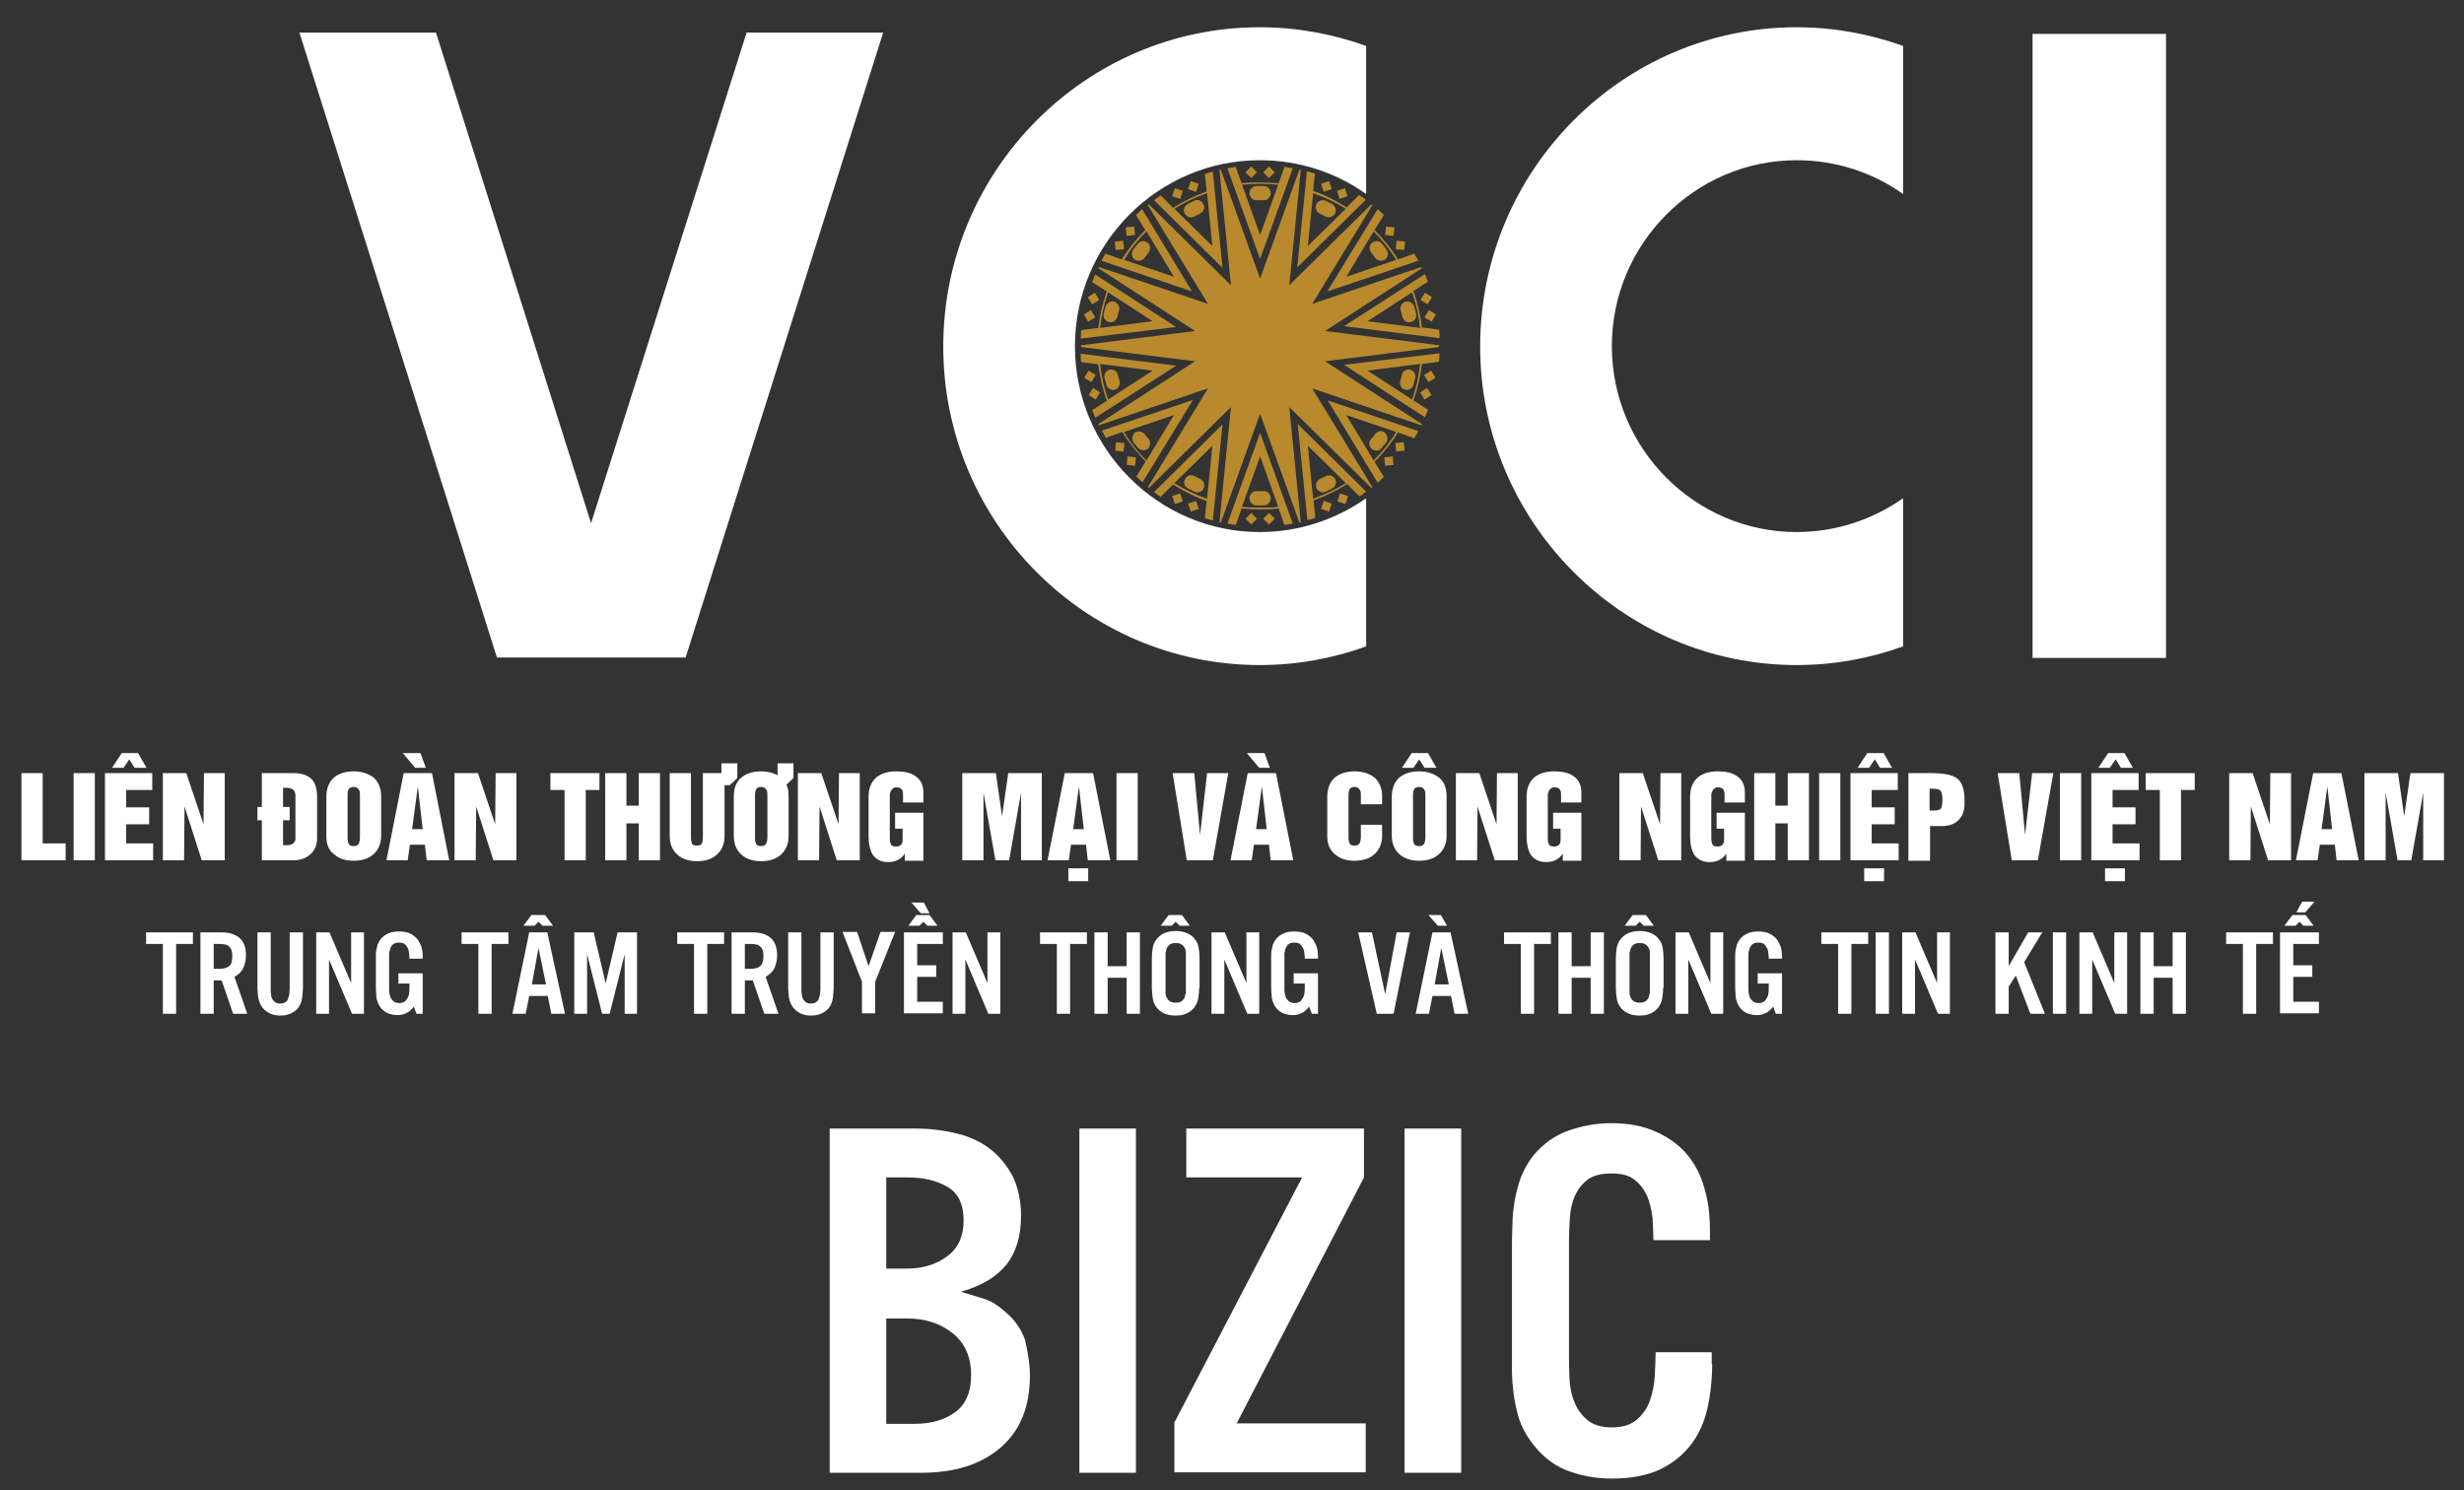
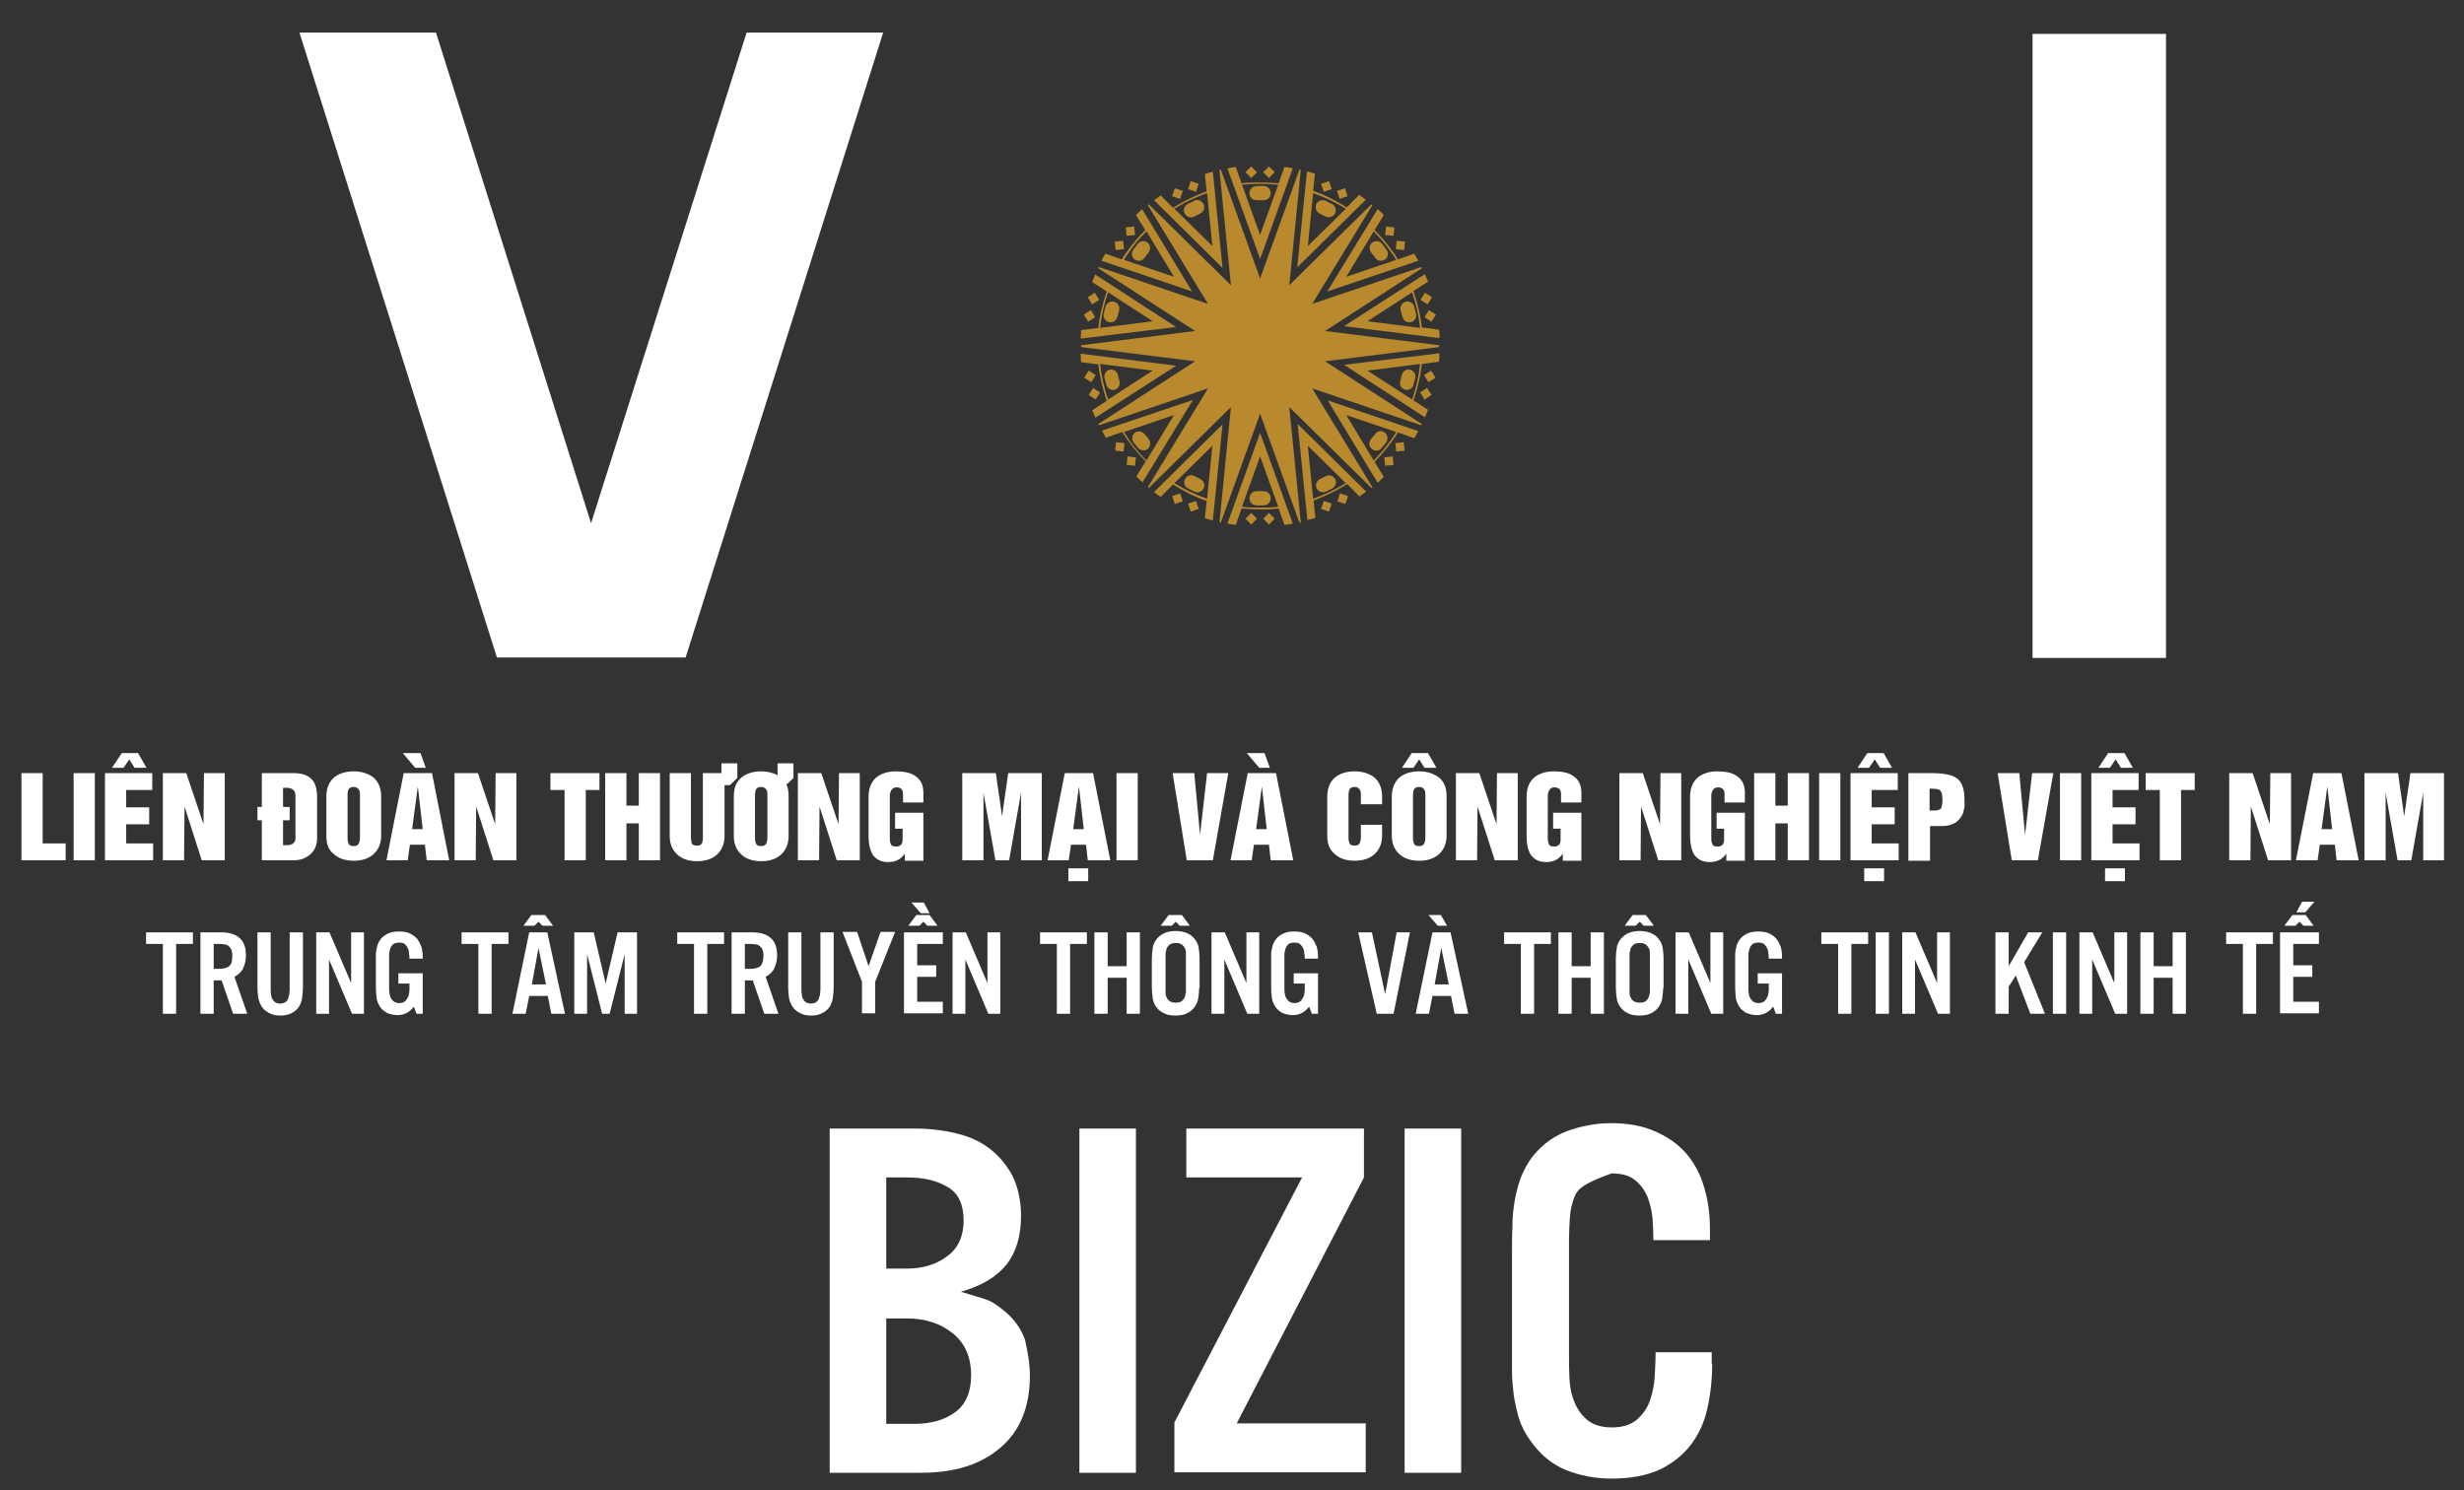
<svg xmlns="http://www.w3.org/2000/svg" width="81" height="49" viewBox="0 0 81 49" fill="none">
  <rect x="0" y="0" width="81" height="49" fill="#333333" stroke="none" />
  <path fill-rule="evenodd" clip-rule="evenodd" d="M29.033 1.071H24.544L19.43 17.201L14.332 1.071H9.843L16.336 21.617H17.92H20.84H22.539L29.033 1.071Z" fill="white" />
-   <path fill-rule="evenodd" clip-rule="evenodd" d="M41.41 0.896C42.63 0.896 43.806 1.115 44.91 1.51V6.379C43.923 5.677 42.717 5.268 41.41 5.268C38.068 5.268 35.337 8.017 35.337 11.381C35.337 14.744 38.068 17.493 41.41 17.493C42.702 17.493 43.908 17.084 44.91 16.382V21.252C43.821 21.647 42.644 21.866 41.41 21.866C35.671 21.866 31.008 17.157 31.008 11.395C31.008 5.604 35.686 0.896 41.41 0.896Z" fill="white" />
-   <path fill-rule="evenodd" clip-rule="evenodd" d="M59.06 0.896C60.28 0.896 61.457 1.115 62.561 1.51V6.379C61.573 5.677 60.367 5.268 59.06 5.268C55.718 5.268 52.987 8.017 52.987 11.381C52.987 14.744 55.718 17.493 59.06 17.493C60.353 17.493 61.558 17.084 62.561 16.382V21.252C61.471 21.647 60.294 21.866 59.06 21.866C53.336 21.866 48.658 17.157 48.658 11.395C48.658 5.604 53.336 0.896 59.06 0.896Z" fill="white" />
  <path d="M71.204 1.115H66.817V21.632H71.204V1.115Z" fill="white" />
  <path fill-rule="evenodd" clip-rule="evenodd" d="M42.223 5.487C42.31 5.502 42.397 5.517 42.499 5.531L41.424 8.514L40.349 5.531C40.436 5.517 40.523 5.502 40.625 5.487L40.814 6.028C41.017 5.999 41.221 5.999 41.424 5.999C41.627 5.999 41.831 6.014 42.034 6.028L42.223 5.487ZM42.717 5.575L41.424 9.158L40.131 5.575C40.117 5.575 40.102 5.575 40.088 5.59L40.465 9.377L37.763 6.716C37.749 6.73 37.734 6.73 37.734 6.745L39.71 9.991L36.122 8.778L36.107 8.821L39.289 10.883L35.541 11.351V11.381V11.41L39.289 11.878L36.107 13.94L36.122 13.984L39.71 12.77L37.734 16.016C37.749 16.031 37.763 16.031 37.763 16.046L40.465 13.384L40.088 17.172C40.102 17.172 40.117 17.172 40.131 17.186L41.424 13.603L42.717 17.186C42.731 17.186 42.746 17.186 42.761 17.172L42.383 13.384L45.085 16.046L45.114 16.016L43.138 12.77L46.726 13.984L46.741 13.94L43.559 11.878L47.307 11.41V11.381V11.351L43.559 10.883L46.741 8.821L46.726 8.778L43.138 9.991L45.114 6.745C45.099 6.73 45.085 6.73 45.085 6.716L42.383 9.377L42.761 5.59C42.746 5.575 42.731 5.575 42.717 5.575ZM42.964 5.634C43.051 5.663 43.138 5.677 43.225 5.707L43.167 6.277C43.559 6.409 43.923 6.599 44.271 6.818L44.678 6.409C44.751 6.452 44.823 6.511 44.896 6.569L42.644 8.792L42.964 5.634ZM45.288 6.877C45.361 6.935 45.419 6.994 45.492 7.067L45.187 7.564C45.477 7.856 45.739 8.178 45.956 8.529L46.494 8.339C46.538 8.412 46.581 8.5 46.625 8.573L43.632 9.582L45.288 6.877ZM46.843 9.012C46.872 9.099 46.915 9.187 46.944 9.26L46.465 9.567C46.596 9.948 46.697 10.357 46.741 10.766L47.307 10.84C47.322 10.927 47.322 11.015 47.322 11.117L44.184 10.723L46.843 9.012ZM47.322 11.615C47.322 11.702 47.307 11.805 47.307 11.893L46.741 11.966C46.697 12.39 46.596 12.784 46.465 13.165L46.944 13.472C46.915 13.56 46.872 13.647 46.843 13.72L44.184 11.995L47.322 11.615ZM46.625 14.174C46.581 14.261 46.538 14.335 46.494 14.408L45.956 14.218C45.739 14.569 45.477 14.89 45.187 15.183L45.492 15.68C45.419 15.739 45.361 15.812 45.288 15.87L43.647 13.165L46.625 14.174ZM44.91 16.163C44.838 16.221 44.765 16.265 44.693 16.323L44.286 15.914C43.937 16.133 43.574 16.309 43.182 16.455L43.24 17.025C43.153 17.055 43.066 17.084 42.978 17.099L42.659 13.94L44.91 16.163ZM42.499 17.215C42.412 17.23 42.325 17.245 42.223 17.259L42.034 16.718C41.831 16.747 41.627 16.748 41.424 16.748C41.221 16.748 41.017 16.733 40.814 16.718L40.625 17.259C40.538 17.245 40.451 17.23 40.349 17.215L41.424 14.232L42.499 17.215ZM39.87 17.113C39.782 17.084 39.695 17.069 39.608 17.04L39.666 16.47C39.274 16.338 38.911 16.148 38.562 15.929L38.156 16.338C38.083 16.294 38.01 16.236 37.938 16.177L40.189 13.954L39.87 17.113ZM37.56 15.855C37.487 15.797 37.429 15.739 37.356 15.665L37.662 15.168C37.371 14.876 37.11 14.554 36.892 14.203L36.354 14.393C36.311 14.32 36.267 14.232 36.223 14.159L39.216 13.15L37.56 15.855ZM36.005 13.735C35.977 13.647 35.933 13.56 35.904 13.486L36.383 13.179C36.252 12.799 36.151 12.39 36.107 11.98L35.541 11.907C35.526 11.819 35.526 11.732 35.526 11.629L38.664 12.024L36.005 13.735ZM35.526 11.132C35.526 11.044 35.541 10.942 35.541 10.854L36.107 10.781C36.151 10.357 36.252 9.962 36.383 9.582L35.904 9.275C35.933 9.187 35.977 9.099 36.005 9.026L38.664 10.752L35.526 11.132ZM36.209 8.573C36.252 8.485 36.296 8.412 36.34 8.339L36.877 8.529C37.095 8.178 37.356 7.856 37.647 7.564L37.342 7.067C37.415 7.008 37.473 6.935 37.545 6.877L39.187 9.582L36.209 8.573ZM37.938 6.584C38.01 6.526 38.083 6.482 38.156 6.423L38.562 6.833C38.911 6.613 39.274 6.438 39.666 6.292L39.608 5.721C39.695 5.692 39.782 5.663 39.87 5.648L40.189 8.807L37.938 6.584ZM39.681 6.35L39.855 8.09L38.606 6.862C38.94 6.657 39.303 6.482 39.681 6.35ZM37.691 7.608L38.591 9.099L36.95 8.544C37.153 8.207 37.4 7.886 37.691 7.608ZM36.427 9.611L37.894 10.562L36.165 10.781C36.209 10.372 36.296 9.991 36.427 9.611ZM36.165 11.966L37.894 12.185L36.427 13.136C36.296 12.755 36.209 12.375 36.165 11.966ZM36.95 14.203L38.591 13.647L37.691 15.139C37.4 14.861 37.153 14.539 36.95 14.203ZM38.606 15.885L39.855 14.656L39.681 16.397C39.303 16.265 38.94 16.09 38.606 15.885ZM40.828 16.66L41.424 15.007L42.02 16.66C41.831 16.689 41.627 16.689 41.424 16.689C41.221 16.689 41.017 16.689 40.828 16.66ZM43.167 16.397L42.993 14.656L44.242 15.885C43.908 16.09 43.545 16.265 43.167 16.397ZM45.157 15.139L44.257 13.647L45.898 14.203C45.695 14.539 45.434 14.861 45.157 15.139ZM46.421 13.136L44.954 12.185L46.683 11.966C46.639 12.375 46.552 12.755 46.421 13.136ZM46.683 10.781L44.954 10.562L46.421 9.611C46.552 9.991 46.639 10.372 46.683 10.781ZM45.898 8.544L44.257 9.099L45.157 7.608C45.434 7.886 45.695 8.207 45.898 8.544ZM44.242 6.862L42.993 8.09L43.167 6.35C43.545 6.482 43.908 6.657 44.242 6.862ZM43.952 6.277L44.213 6.189L44.3 6.452L44.039 6.54L43.952 6.277ZM43.429 6.043L43.69 5.955L43.777 6.218L43.516 6.306L43.429 6.043ZM43.574 6.599L43.777 6.701C43.894 6.76 43.937 6.891 43.894 7.008C43.836 7.125 43.705 7.169 43.589 7.125L43.385 7.023C43.269 6.964 43.225 6.833 43.269 6.716C43.327 6.599 43.458 6.555 43.574 6.599ZM39.056 16.557L39.318 16.47L39.405 16.733L39.143 16.821L39.056 16.557ZM41.526 5.663L41.715 5.853L41.903 5.663L41.715 5.473L41.526 5.663ZM40.945 5.663L41.133 5.853L41.322 5.663L41.133 5.473L40.945 5.663ZM38.533 16.309L38.795 16.221L38.882 16.484L38.62 16.572L38.533 16.309ZM39.056 16.06C38.94 16.002 38.896 15.87 38.955 15.753C39.013 15.636 39.143 15.592 39.26 15.651L39.463 15.753C39.579 15.812 39.623 15.943 39.565 16.06C39.507 16.177 39.376 16.221 39.26 16.163L39.056 16.06ZM37.066 15.007L37.342 15.037L37.313 15.314L37.037 15.285L37.066 15.007ZM36.688 14.539L36.964 14.569L36.935 14.847L36.659 14.817L36.688 14.539ZM37.269 14.554C37.197 14.452 37.211 14.32 37.298 14.232C37.4 14.159 37.531 14.174 37.618 14.261L37.763 14.437C37.836 14.539 37.821 14.671 37.734 14.759C37.633 14.832 37.502 14.817 37.415 14.729L37.269 14.554ZM35.933 12.755L36.165 12.902L36.02 13.136L35.788 12.989L35.933 12.755ZM35.788 12.185L36.02 12.331L35.875 12.565L35.642 12.419L35.788 12.185ZM36.311 12.434C36.282 12.317 36.354 12.185 36.47 12.156C36.587 12.127 36.717 12.2 36.746 12.317L36.804 12.536C36.834 12.653 36.761 12.784 36.645 12.814C36.529 12.843 36.398 12.77 36.369 12.653L36.311 12.434ZM35.86 10.196L36.005 10.43L35.773 10.576L35.628 10.342L35.86 10.196ZM35.991 9.626L36.136 9.86L35.904 10.006L35.759 9.772L35.991 9.626ZM36.34 10.094C36.369 9.977 36.485 9.889 36.616 9.918C36.732 9.948 36.819 10.065 36.79 10.196L36.732 10.415C36.703 10.533 36.587 10.62 36.456 10.591C36.34 10.562 36.252 10.445 36.282 10.313L36.34 10.094ZM36.921 7.915L36.95 8.193L36.674 8.222L36.645 7.944L36.921 7.915ZM37.284 7.447L37.313 7.725L37.037 7.754L37.008 7.476L37.284 7.447ZM37.4 8.017C37.473 7.915 37.618 7.9 37.72 7.973C37.821 8.046 37.836 8.193 37.763 8.295L37.618 8.485C37.545 8.588 37.4 8.602 37.298 8.529C37.197 8.456 37.182 8.31 37.255 8.207L37.4 8.017ZM38.882 6.277L38.795 6.54L38.533 6.452L38.62 6.189L38.882 6.277ZM39.405 6.043L39.318 6.306L39.056 6.218L39.143 5.955L39.405 6.043ZM39.26 6.599C39.376 6.54 39.507 6.599 39.565 6.716C39.623 6.833 39.565 6.964 39.448 7.023L39.245 7.125C39.129 7.184 38.998 7.125 38.94 7.008C38.882 6.891 38.94 6.76 39.056 6.701L39.26 6.599ZM41.526 17.055L41.715 16.864L41.903 17.055L41.715 17.245L41.526 17.055ZM40.945 17.055L41.133 16.864L41.322 17.055L41.133 17.245L40.945 17.055ZM41.308 16.616C41.177 16.616 41.075 16.514 41.075 16.382C41.075 16.25 41.177 16.148 41.308 16.148H41.54C41.671 16.148 41.773 16.25 41.773 16.382C41.773 16.514 41.671 16.616 41.54 16.616H41.308ZM43.777 16.557L43.69 16.821L43.429 16.733L43.516 16.47L43.777 16.557ZM44.315 16.309L44.228 16.572L43.966 16.484L44.053 16.221L44.315 16.309ZM43.792 16.06L43.589 16.163C43.472 16.221 43.342 16.163 43.283 16.06C43.225 15.943 43.283 15.812 43.385 15.753L43.589 15.651C43.705 15.592 43.836 15.651 43.894 15.753C43.952 15.87 43.894 16.002 43.792 16.06ZM45.782 15.007L45.811 15.285L45.535 15.314L45.506 15.037L45.782 15.007ZM46.145 14.539L46.174 14.817L45.898 14.847L45.869 14.569L46.145 14.539ZM45.564 14.554L45.419 14.729C45.346 14.832 45.201 14.847 45.099 14.759C44.998 14.686 44.983 14.539 45.07 14.437L45.216 14.261C45.288 14.159 45.434 14.145 45.535 14.232C45.622 14.32 45.637 14.452 45.564 14.554ZM46.915 12.755L47.06 12.989L46.828 13.136L46.683 12.902L46.915 12.755ZM47.046 12.185L47.191 12.419L46.959 12.565L46.813 12.331L47.046 12.185ZM46.523 12.434L46.465 12.653C46.436 12.77 46.32 12.843 46.189 12.814C46.073 12.784 46 12.668 46.029 12.536L46.087 12.317C46.116 12.2 46.233 12.127 46.363 12.156C46.479 12.185 46.552 12.317 46.523 12.434ZM46.973 10.196L47.206 10.342L47.06 10.576L46.828 10.43L46.973 10.196ZM46.843 9.626L47.075 9.772L46.93 10.006L46.697 9.86L46.843 9.626ZM46.494 10.094L46.552 10.313C46.581 10.43 46.508 10.562 46.378 10.591C46.261 10.62 46.131 10.547 46.102 10.415L46.044 10.196C46.015 10.079 46.087 9.948 46.218 9.918C46.349 9.889 46.465 9.977 46.494 10.094ZM45.913 7.915L46.189 7.944L46.16 8.222L45.884 8.193L45.913 7.915ZM45.564 7.447L45.84 7.476L45.811 7.754L45.535 7.725L45.564 7.447ZM45.434 8.017L45.579 8.207C45.651 8.31 45.637 8.456 45.535 8.529C45.434 8.602 45.288 8.588 45.216 8.485L45.07 8.295C44.998 8.193 45.012 8.046 45.114 7.973C45.216 7.9 45.361 7.915 45.434 8.017ZM41.308 6.116C41.177 6.116 41.075 6.218 41.075 6.35C41.075 6.482 41.177 6.584 41.308 6.584H41.54C41.671 6.584 41.773 6.482 41.773 6.35C41.773 6.218 41.671 6.116 41.54 6.116H41.308ZM41.424 6.043C41.221 6.043 41.032 6.058 40.828 6.072L41.424 7.725L42.02 6.072C41.816 6.058 41.627 6.043 41.424 6.043Z" fill="#B88A2D" />
  <path fill-rule="evenodd" clip-rule="evenodd" d="M5.79 31.035V33.331H5.354V31.035H4.802V30.655H6.342V31.035H5.79ZM7.664 33.331L7.286 32.234H7.025V33.331H6.589V30.655H7.272C7.533 30.655 7.736 30.713 7.882 30.845C8.027 30.977 8.085 31.167 8.085 31.416C8.085 31.562 8.056 31.693 7.998 31.825C7.94 31.956 7.838 32.044 7.707 32.117L8.129 33.331H7.664ZM7.635 31.445C7.635 31.386 7.635 31.328 7.62 31.269C7.606 31.211 7.577 31.167 7.533 31.123C7.489 31.079 7.431 31.05 7.373 31.05C7.315 31.035 7.243 31.035 7.184 31.035H7.025V31.854H7.184C7.344 31.854 7.46 31.825 7.533 31.766C7.606 31.708 7.635 31.606 7.635 31.445ZM9.959 32.468C9.959 32.585 9.945 32.702 9.93 32.819C9.915 32.936 9.872 33.039 9.799 33.141C9.727 33.229 9.639 33.287 9.538 33.331C9.436 33.375 9.32 33.39 9.218 33.39C9.102 33.39 9 33.375 8.899 33.331C8.797 33.287 8.71 33.229 8.637 33.141C8.564 33.053 8.521 32.936 8.492 32.819C8.477 32.702 8.463 32.585 8.463 32.468V30.655H8.899V32.541C8.899 32.6 8.899 32.644 8.913 32.702C8.913 32.761 8.928 32.805 8.957 32.849C8.971 32.892 9.015 32.922 9.044 32.951C9.087 32.98 9.146 32.995 9.204 32.995C9.276 32.995 9.334 32.98 9.378 32.951C9.422 32.922 9.451 32.892 9.465 32.849C9.48 32.805 9.494 32.761 9.509 32.702C9.509 32.644 9.523 32.6 9.523 32.541V30.655H9.959V32.468ZM11.572 33.331L10.816 31.547V33.331H10.395V30.655H10.831L11.543 32.322V30.655H11.964V33.331H11.572ZM13.692 33.331L13.605 33.097C13.533 33.185 13.46 33.258 13.373 33.302C13.286 33.346 13.184 33.375 13.068 33.375C12.937 33.375 12.835 33.346 12.719 33.302C12.617 33.243 12.53 33.17 12.472 33.068C12.414 32.966 12.37 32.849 12.37 32.717C12.356 32.6 12.356 32.468 12.356 32.351V31.62C12.356 31.547 12.356 31.489 12.356 31.43C12.356 31.372 12.356 31.299 12.37 31.24C12.385 31.181 12.4 31.123 12.414 31.05C12.443 30.991 12.472 30.933 12.516 30.874C12.588 30.787 12.676 30.728 12.777 30.684C12.879 30.64 12.995 30.626 13.111 30.626C13.242 30.626 13.358 30.64 13.46 30.684C13.562 30.728 13.634 30.787 13.707 30.86C13.765 30.933 13.809 31.021 13.852 31.123C13.881 31.225 13.896 31.328 13.896 31.445V31.518H13.46C13.46 31.459 13.46 31.401 13.445 31.342C13.445 31.284 13.431 31.225 13.402 31.167C13.373 31.108 13.344 31.079 13.3 31.035C13.257 31.006 13.198 30.991 13.126 30.991C13.039 30.991 12.981 31.006 12.937 31.035C12.893 31.064 12.864 31.108 12.835 31.167C12.821 31.211 12.806 31.269 12.792 31.342C12.792 31.401 12.792 31.459 12.792 31.518V32.337C12.792 32.395 12.792 32.468 12.792 32.541C12.792 32.615 12.806 32.688 12.821 32.746C12.835 32.805 12.879 32.863 12.922 32.907C12.966 32.951 13.039 32.98 13.126 32.98C13.213 32.98 13.286 32.951 13.329 32.907C13.373 32.863 13.402 32.805 13.431 32.746C13.445 32.688 13.46 32.615 13.46 32.541C13.46 32.468 13.46 32.395 13.46 32.337H13.097V32H13.896V33.331H13.692ZM16.162 31.035V33.331H15.726V31.035H15.174V30.655H16.714V31.035H16.162ZM17.833 30.436L17.702 30.304L17.571 30.436H17.208L17.469 30.085H17.92L18.181 30.436H17.833ZM18.123 33.331L18.007 32.746H17.397L17.281 33.331H16.845L17.397 30.655H17.992L18.573 33.331H18.123ZM17.702 31.167L17.484 32.366H17.949L17.702 31.167ZM20.535 33.331V31.372L20.041 33.331H19.794L19.3 31.372V33.331H18.878V30.655H19.518L19.91 32.337L20.302 30.655H20.941V33.331H20.535ZM23.251 31.035V33.331H22.815V31.035H22.263V30.655H23.803V31.035H23.251ZM25.125 33.331L24.747 32.234H24.486V33.331H24.05V30.655H24.733C24.994 30.655 25.198 30.713 25.343 30.845C25.488 30.977 25.546 31.167 25.546 31.416C25.546 31.562 25.517 31.693 25.459 31.825C25.401 31.956 25.299 32.044 25.169 32.117L25.59 33.331H25.125ZM25.096 31.445C25.096 31.386 25.096 31.328 25.081 31.269C25.067 31.211 25.038 31.167 24.994 31.123C24.951 31.079 24.893 31.05 24.835 31.05C24.776 31.035 24.718 31.035 24.646 31.035H24.486V31.854H24.646C24.805 31.854 24.922 31.825 24.994 31.766C25.052 31.708 25.096 31.606 25.096 31.445ZM27.406 32.468C27.406 32.585 27.391 32.702 27.377 32.819C27.362 32.936 27.319 33.039 27.246 33.141C27.173 33.229 27.086 33.287 26.985 33.331C26.883 33.375 26.767 33.39 26.665 33.39C26.549 33.39 26.447 33.375 26.345 33.331C26.244 33.287 26.157 33.229 26.084 33.141C26.011 33.053 25.968 32.936 25.939 32.819C25.924 32.702 25.91 32.585 25.91 32.468V30.655H26.345V32.541C26.345 32.6 26.345 32.644 26.36 32.702C26.36 32.761 26.374 32.805 26.404 32.849C26.418 32.892 26.462 32.922 26.491 32.951C26.534 32.98 26.592 32.995 26.65 32.995C26.723 32.995 26.781 32.98 26.825 32.951C26.868 32.922 26.897 32.892 26.912 32.849C26.926 32.805 26.941 32.761 26.956 32.702C26.956 32.644 26.97 32.6 26.97 32.541V30.655H27.406V32.468ZM28.771 32.278V33.316H28.336V32.278L27.696 30.64H28.176L28.553 31.766L28.946 30.64H29.425L28.771 32.278ZM30.485 30.436L30.355 30.304L30.224 30.436H29.861L30.122 30.085H30.558L30.82 30.436H30.485ZM29.716 33.331V30.655H30.994V31.035H30.151V31.737H30.776V32.117H30.151V32.936H30.994V33.316H29.716V33.331ZM30.268 30.026L29.963 29.675H30.369L30.558 30.026H30.268ZM32.49 33.331L31.735 31.547V33.331H31.314V30.655H31.749L32.461 32.322V30.655H32.883V33.331H32.49ZM35.178 31.035V33.331H34.742V31.035H34.19V30.655H35.73V31.035H35.178ZM37.037 33.331V32.147H36.413V33.331H35.977V30.655H36.413V31.766H37.037V30.655H37.473V33.331H37.037ZM38.78 30.436L38.65 30.304L38.519 30.436H38.156L38.417 30.085H38.853L39.114 30.436H38.78ZM39.42 32.483C39.42 32.6 39.405 32.702 39.391 32.819C39.376 32.922 39.332 33.024 39.26 33.126C39.187 33.214 39.1 33.287 38.984 33.331C38.882 33.375 38.766 33.39 38.635 33.39C38.519 33.39 38.403 33.375 38.301 33.331C38.199 33.287 38.098 33.229 38.025 33.126C37.952 33.039 37.909 32.936 37.894 32.819C37.88 32.702 37.865 32.6 37.865 32.483V31.503C37.865 31.386 37.88 31.284 37.894 31.167C37.909 31.064 37.952 30.962 38.025 30.874C38.098 30.787 38.185 30.713 38.301 30.67C38.417 30.626 38.519 30.611 38.65 30.611C38.766 30.611 38.882 30.626 38.998 30.67C39.1 30.713 39.202 30.772 39.274 30.874C39.347 30.962 39.391 31.064 39.405 31.167C39.419 31.269 39.434 31.386 39.434 31.503V32.483H39.42ZM38.984 31.503C38.984 31.445 38.984 31.386 38.984 31.313C38.984 31.255 38.969 31.196 38.926 31.138C38.897 31.094 38.853 31.05 38.809 31.035C38.766 31.006 38.708 31.006 38.65 31.006C38.562 31.006 38.504 31.021 38.461 31.05C38.417 31.079 38.388 31.123 38.359 31.167C38.345 31.211 38.33 31.269 38.316 31.328C38.316 31.386 38.316 31.445 38.316 31.503V32.468C38.316 32.527 38.316 32.585 38.316 32.644C38.316 32.702 38.33 32.761 38.359 32.805C38.374 32.849 38.417 32.892 38.461 32.922C38.504 32.951 38.577 32.966 38.65 32.966C38.737 32.966 38.795 32.951 38.838 32.922C38.882 32.892 38.911 32.849 38.94 32.805C38.955 32.761 38.969 32.702 38.984 32.644C38.984 32.585 38.984 32.527 38.984 32.468V31.503ZM41.003 33.331L40.248 31.547V33.331H39.826V30.655H40.262L40.974 32.322V30.655H41.395V33.331H41.003ZM43.124 33.331L43.037 33.097C42.964 33.185 42.892 33.258 42.804 33.302C42.717 33.346 42.615 33.375 42.499 33.375C42.368 33.375 42.267 33.346 42.151 33.302C42.049 33.243 41.962 33.17 41.904 33.068C41.846 32.966 41.802 32.849 41.802 32.717C41.787 32.6 41.787 32.468 41.787 32.351V31.62C41.787 31.547 41.787 31.489 41.787 31.43C41.787 31.372 41.787 31.299 41.802 31.24C41.816 31.181 41.831 31.123 41.846 31.05C41.875 30.991 41.904 30.933 41.947 30.874C42.02 30.787 42.107 30.728 42.209 30.684C42.31 30.64 42.427 30.626 42.543 30.626C42.674 30.626 42.79 30.64 42.892 30.684C42.993 30.728 43.066 30.787 43.138 30.86C43.197 30.933 43.24 31.021 43.284 31.123C43.313 31.225 43.327 31.328 43.327 31.445V31.518H42.892C42.892 31.459 42.892 31.401 42.877 31.342C42.877 31.284 42.862 31.225 42.833 31.167C42.804 31.108 42.775 31.079 42.732 31.035C42.688 31.006 42.63 30.991 42.557 30.991C42.47 30.991 42.412 31.006 42.368 31.035C42.325 31.064 42.296 31.108 42.267 31.167C42.252 31.211 42.238 31.269 42.223 31.342C42.223 31.401 42.223 31.459 42.223 31.518V32.337C42.223 32.395 42.223 32.468 42.223 32.541C42.223 32.615 42.238 32.688 42.252 32.746C42.267 32.805 42.31 32.863 42.354 32.907C42.398 32.951 42.47 32.98 42.557 32.98C42.645 32.98 42.717 32.951 42.761 32.907C42.804 32.863 42.833 32.805 42.862 32.746C42.877 32.688 42.892 32.615 42.892 32.541C42.892 32.468 42.892 32.395 42.892 32.337H42.528V32H43.327V33.331H43.124ZM45.811 33.331H45.259L44.649 30.655H45.1L45.535 32.688L45.913 30.655H46.349L45.811 33.331ZM47.264 30.436L46.959 30.085H47.366L47.569 30.436H47.264ZM47.816 33.331L47.7 32.746H47.09L46.974 33.331H46.538L47.09 30.655H47.685L48.266 33.331H47.816ZM47.38 31.167L47.162 32.366H47.627L47.38 31.167ZM50.431 31.035V33.331H49.995V31.035H49.443V30.655H50.983V31.035H50.431ZM52.29 33.331V32.147H51.666V33.331H51.23V30.655H51.666V31.766H52.29V30.655H52.726V33.331H52.29ZM54.034 30.436L53.903 30.304L53.772 30.436H53.409L53.67 30.085H54.106L54.368 30.436H54.034ZM54.673 32.483C54.673 32.6 54.658 32.702 54.644 32.819C54.629 32.922 54.586 33.024 54.513 33.126C54.44 33.214 54.353 33.287 54.237 33.331C54.135 33.375 54.019 33.39 53.888 33.39C53.772 33.39 53.656 33.375 53.554 33.331C53.453 33.287 53.351 33.229 53.278 33.126C53.206 33.039 53.162 32.936 53.147 32.819C53.133 32.702 53.118 32.6 53.118 32.483V31.503C53.118 31.386 53.133 31.284 53.147 31.167C53.162 31.064 53.206 30.962 53.278 30.874C53.351 30.787 53.438 30.713 53.554 30.67C53.67 30.626 53.772 30.611 53.903 30.611C54.019 30.611 54.135 30.626 54.252 30.67C54.353 30.713 54.455 30.772 54.528 30.874C54.6 30.962 54.644 31.064 54.658 31.167C54.673 31.269 54.687 31.386 54.687 31.503V32.483H54.673ZM54.237 31.503C54.237 31.445 54.237 31.386 54.237 31.313C54.237 31.255 54.222 31.196 54.179 31.138C54.15 31.094 54.106 31.05 54.063 31.035C54.019 31.006 53.961 31.006 53.903 31.006C53.816 31.006 53.758 31.021 53.714 31.05C53.67 31.079 53.641 31.123 53.612 31.167C53.598 31.211 53.583 31.269 53.569 31.328C53.569 31.386 53.569 31.445 53.569 31.503V32.468C53.569 32.527 53.569 32.585 53.569 32.644C53.569 32.702 53.583 32.761 53.612 32.805C53.627 32.849 53.67 32.892 53.714 32.922C53.758 32.951 53.83 32.966 53.903 32.966C53.99 32.966 54.048 32.951 54.092 32.922C54.135 32.892 54.164 32.849 54.193 32.805C54.208 32.761 54.222 32.702 54.237 32.644C54.237 32.585 54.237 32.527 54.237 32.468V31.503ZM56.256 33.331L55.501 31.547V33.331H55.08V30.655H55.515L56.227 32.322V30.655H56.648V33.331H56.256ZM58.377 33.331L58.29 33.097C58.217 33.185 58.145 33.258 58.057 33.302C57.97 33.346 57.869 33.375 57.752 33.375C57.622 33.375 57.52 33.346 57.404 33.302C57.302 33.243 57.215 33.17 57.157 33.068C57.099 32.966 57.055 32.849 57.055 32.717C57.041 32.6 57.041 32.468 57.041 32.351V31.62C57.041 31.547 57.041 31.489 57.041 31.43C57.041 31.372 57.041 31.299 57.055 31.24C57.07 31.181 57.084 31.123 57.099 31.05C57.128 30.991 57.157 30.933 57.2 30.874C57.273 30.787 57.36 30.728 57.462 30.684C57.564 30.64 57.68 30.626 57.796 30.626C57.927 30.626 58.043 30.64 58.145 30.684C58.246 30.728 58.319 30.787 58.392 30.86C58.45 30.933 58.493 31.021 58.537 31.123C58.566 31.225 58.581 31.328 58.581 31.445V31.518H58.145C58.145 31.459 58.145 31.401 58.13 31.342C58.13 31.284 58.116 31.225 58.087 31.167C58.057 31.108 58.029 31.079 57.985 31.035C57.941 31.006 57.883 30.991 57.811 30.991C57.723 30.991 57.665 31.006 57.622 31.035C57.578 31.064 57.549 31.108 57.52 31.167C57.505 31.211 57.491 31.269 57.476 31.342C57.476 31.401 57.476 31.459 57.476 31.518V32.337C57.476 32.395 57.476 32.468 57.476 32.541C57.476 32.615 57.491 32.688 57.505 32.746C57.52 32.805 57.564 32.863 57.607 32.907C57.651 32.951 57.723 32.98 57.811 32.98C57.898 32.98 57.97 32.951 58.014 32.907C58.057 32.863 58.087 32.805 58.116 32.746C58.13 32.688 58.145 32.615 58.145 32.541C58.145 32.468 58.145 32.395 58.145 32.337H57.782V32H58.581V33.331H58.377ZM60.861 31.035V33.331H60.425V31.035H59.873V30.655H61.413V31.035H60.861ZM61.66 33.331V30.655H62.096V33.331H61.66ZM63.709 33.331L62.953 31.547V33.331H62.532V30.655H62.968L63.679 32.322V30.655H64.101V33.331H63.709ZM66.745 33.331L66.265 32.074L66.033 32.439V33.331H65.597V30.655H66.033V31.766L66.672 30.655H67.137L66.541 31.635L67.224 33.331H66.745ZM67.485 33.331V30.655H67.921V33.331H67.485ZM69.534 33.331L68.778 31.547V33.331H68.357V30.655H68.793L69.505 32.322V30.655H69.926V33.331H69.534ZM71.422 33.331V32.147H70.798V33.331H70.362V30.655H70.798V31.766H71.422V30.655H71.858V33.331H71.422ZM74.168 31.035V33.331H73.732V31.035H73.18V30.655H74.72V31.035H74.168ZM75.722 30.436L75.591 30.304L75.461 30.436H75.097L75.359 30.085H75.795L76.056 30.436H75.722ZM74.952 33.331V30.655H76.231V31.035H75.388V31.737H76.013V32.117H75.388V32.936H76.231V33.316H74.952V33.331ZM75.49 29.997L75.679 29.646H76.085L75.78 29.997H75.49Z" fill="white" />
  <path fill-rule="evenodd" clip-rule="evenodd" d="M0.705 28.285V25.419H1.403V27.73H2.158V28.285H0.705ZM2.42 28.285V25.419H3.117V28.285H2.42ZM3.451 25.419H5.005V25.975H4.148V26.545H4.904V27.101H4.148V27.73H5.034V28.285H3.451V25.419ZM3.683 25.244L4.003 24.761H4.54L4.816 25.244H4.424L4.25 24.966L4.061 25.244H3.683ZM5.354 28.285V25.419H6.124L6.69 27.101L6.705 25.419H7.388V28.285H6.632L6.066 26.516L6.051 28.285H5.354ZM8.608 26.969H8.463V26.531H8.608V25.419H9.654C9.93 25.419 10.133 25.492 10.264 25.639C10.366 25.756 10.424 25.946 10.424 26.194V27.554C10.424 27.803 10.337 27.979 10.177 28.11C10.032 28.227 9.857 28.285 9.654 28.285H8.608V26.969ZM9.305 26.531H9.523V26.969H9.305V27.788H9.436C9.523 27.788 9.581 27.774 9.639 27.73C9.683 27.686 9.712 27.642 9.712 27.584V26.151C9.712 25.99 9.61 25.902 9.421 25.902H9.305V26.531ZM11.426 26.136V27.554C11.426 27.642 11.441 27.701 11.47 27.759C11.499 27.803 11.557 27.818 11.63 27.818C11.717 27.818 11.775 27.788 11.804 27.715C11.818 27.671 11.833 27.613 11.833 27.554V26.136C11.833 26.063 11.833 26.019 11.804 25.975C11.775 25.916 11.717 25.873 11.63 25.873C11.542 25.873 11.484 25.902 11.455 25.96C11.426 26.019 11.426 26.077 11.426 26.136ZM10.729 27.496V26.194C10.729 25.916 10.816 25.712 10.976 25.566C11.136 25.434 11.354 25.361 11.63 25.361C11.891 25.361 12.109 25.434 12.283 25.566C12.443 25.712 12.53 25.916 12.53 26.18V27.481C12.53 27.73 12.443 27.935 12.283 28.081C12.123 28.227 11.906 28.3 11.63 28.3C11.354 28.3 11.136 28.227 10.976 28.081C10.802 27.949 10.729 27.759 10.729 27.496ZM13.271 25.419H14.201L14.767 28.285H14.027L13.968 27.774H13.475L13.402 28.285H12.704L13.271 25.419ZM13.823 24.761L13.997 25.244H13.649L13.242 24.761H13.823ZM13.547 27.262H13.896L13.736 25.858L13.547 27.262ZM14.942 28.285V25.419H15.712L16.278 27.101L16.293 25.419H16.975V28.285H16.22L15.653 26.516L15.639 28.285H14.942ZM18.094 25.975V25.419H19.706V25.975H19.256V28.285H18.559V25.975H18.094ZM19.895 28.285V25.419H20.593V26.487H20.999V25.419H21.697V28.285H20.999V27.072H20.593V28.285H19.895ZM23.716 25.098H24.239V25.58L23.992 25.814H23.818V27.496C23.818 27.744 23.73 27.949 23.571 28.095C23.411 28.242 23.193 28.315 22.917 28.315C22.641 28.315 22.423 28.242 22.263 28.095C22.103 27.949 22.016 27.744 22.016 27.496V25.419H22.714V27.511C22.714 27.613 22.728 27.686 22.743 27.73C22.757 27.774 22.815 27.803 22.917 27.803C22.975 27.803 23.033 27.788 23.062 27.744C23.091 27.715 23.106 27.628 23.106 27.511V25.419H23.716V25.098ZM24.82 27.554C24.82 27.642 24.834 27.701 24.863 27.759C24.893 27.803 24.951 27.818 25.023 27.818C25.11 27.818 25.169 27.788 25.198 27.715C25.212 27.671 25.227 27.613 25.227 27.554V26.136C25.227 26.063 25.227 26.019 25.198 25.975C25.169 25.916 25.11 25.873 25.023 25.873C24.936 25.873 24.878 25.902 24.849 25.96C24.834 26.004 24.82 26.063 24.82 26.121V27.554ZM25.851 25.799L26.084 25.58V25.098H25.561V25.492C25.416 25.405 25.227 25.361 25.023 25.361C24.747 25.361 24.529 25.434 24.37 25.566C24.195 25.712 24.123 25.916 24.123 26.194V27.496C24.123 27.744 24.21 27.949 24.37 28.095C24.529 28.242 24.747 28.315 25.023 28.315C25.299 28.315 25.517 28.242 25.677 28.095C25.837 27.949 25.924 27.744 25.924 27.496V26.194C25.924 26.048 25.91 25.902 25.851 25.799ZM26.229 28.285V25.419H26.999L27.566 27.101L27.58 25.419H28.263V28.285H27.507L26.941 26.516L26.926 28.285H26.229ZM28.553 27.496V26.194C28.553 25.916 28.64 25.712 28.8 25.566C28.96 25.434 29.178 25.361 29.454 25.361C29.715 25.361 29.933 25.405 30.079 25.507C30.267 25.624 30.355 25.814 30.355 26.063V26.384H29.686V26.107C29.686 25.96 29.614 25.887 29.469 25.887C29.396 25.887 29.338 25.916 29.294 25.99C29.265 26.048 29.251 26.092 29.251 26.151V27.569C29.251 27.657 29.265 27.715 29.294 27.774C29.323 27.818 29.381 27.832 29.454 27.832C29.599 27.832 29.672 27.759 29.672 27.613V27.247H29.425V26.721H30.355V28.3H29.745V28.066C29.614 28.256 29.439 28.344 29.192 28.344C28.96 28.344 28.8 28.256 28.684 28.095C28.597 27.935 28.553 27.744 28.553 27.496ZM31.633 28.285V25.419H32.737L32.941 26.838L33.144 25.419H34.248V28.285H33.565V26.063L33.173 28.285H32.723L32.33 26.063V28.285H31.633ZM35.003 25.419H35.933L36.5 28.285H35.759L35.701 27.774H35.207L35.134 28.285H34.437L35.003 25.419ZM35.279 27.262H35.628L35.468 25.858L35.279 27.262ZM35.12 28.549H35.773V28.973H35.12V28.549ZM36.703 28.285V25.419H37.4V28.285H36.703ZM39.013 28.285L38.548 25.419H39.26L39.449 27.452L39.681 25.419H40.378L39.87 28.285H39.013ZM41.017 25.419H41.947L42.514 28.285H41.773L41.715 27.774H41.221L41.148 28.285H40.451L41.017 25.419ZM41.569 24.761L41.744 25.244H41.395L40.988 24.761H41.569ZM41.293 27.262H41.642L41.482 25.858L41.293 27.262ZM43.632 27.496V26.194C43.632 25.916 43.719 25.712 43.879 25.566C44.039 25.434 44.257 25.361 44.533 25.361C44.794 25.361 45.012 25.434 45.187 25.566C45.346 25.712 45.434 25.916 45.434 26.18V26.443H44.736V26.136C44.736 26.063 44.736 26.019 44.707 25.975C44.678 25.916 44.62 25.873 44.533 25.873C44.446 25.873 44.388 25.902 44.359 25.96C44.344 26.004 44.33 26.063 44.33 26.121V27.54C44.33 27.628 44.344 27.686 44.373 27.744C44.402 27.788 44.46 27.803 44.533 27.803C44.62 27.803 44.678 27.774 44.707 27.701C44.722 27.657 44.736 27.598 44.736 27.54V27.116H45.434V27.481C45.434 27.73 45.346 27.935 45.187 28.081C45.027 28.227 44.809 28.3 44.533 28.3C44.257 28.3 44.039 28.227 43.879 28.081C43.719 27.949 43.632 27.759 43.632 27.496ZM45.753 26.194C45.753 25.931 45.84 25.712 46 25.566C46.16 25.434 46.378 25.361 46.654 25.361C46.915 25.361 47.133 25.434 47.307 25.566C47.482 25.712 47.554 25.916 47.554 26.18V27.481C47.554 27.73 47.467 27.935 47.307 28.081C47.148 28.227 46.93 28.3 46.654 28.3C46.378 28.3 46.16 28.227 46 28.081C45.84 27.935 45.753 27.73 45.753 27.481V26.194ZM46.087 25.244L46.407 24.761H46.944L47.22 25.244H46.828L46.654 24.966L46.465 25.244H46.087ZM46.45 27.554C46.45 27.642 46.465 27.701 46.494 27.759C46.523 27.803 46.581 27.818 46.654 27.818C46.741 27.818 46.799 27.788 46.828 27.715C46.843 27.671 46.857 27.613 46.857 27.554V26.136C46.857 26.063 46.857 26.019 46.828 25.975C46.799 25.916 46.741 25.873 46.654 25.873C46.567 25.873 46.509 25.902 46.48 25.96C46.465 26.004 46.45 26.063 46.45 26.121V27.554ZM47.86 28.285V25.419H48.63L49.196 27.101L49.211 25.419H49.893V28.285H49.138L48.571 26.516L48.557 28.285H47.86ZM50.184 27.496V26.194C50.184 25.916 50.271 25.712 50.431 25.566C50.591 25.434 50.809 25.361 51.084 25.361C51.346 25.361 51.564 25.405 51.709 25.507C51.898 25.624 51.985 25.814 51.985 26.063V26.384H51.317V26.107C51.317 25.96 51.244 25.887 51.099 25.887C51.026 25.887 50.968 25.916 50.925 25.99C50.896 26.048 50.881 26.092 50.881 26.151V27.569C50.881 27.657 50.896 27.715 50.925 27.774C50.954 27.818 51.012 27.832 51.084 27.832C51.23 27.832 51.302 27.759 51.302 27.613V27.247H51.056V26.721H51.985V28.3H51.375V28.066C51.244 28.256 51.07 28.344 50.823 28.344C50.591 28.344 50.431 28.256 50.315 28.095C50.227 27.935 50.184 27.744 50.184 27.496ZM53.234 28.285V25.419H54.004L54.571 27.101L54.586 25.419H55.268V28.285H54.513L53.946 26.516L53.932 28.285H53.234ZM55.559 27.496V26.194C55.559 25.916 55.646 25.712 55.806 25.566C55.966 25.434 56.183 25.361 56.459 25.361C56.721 25.361 56.939 25.405 57.084 25.507C57.273 25.624 57.36 25.814 57.36 26.063V26.384H56.692V26.107C56.692 25.96 56.619 25.887 56.474 25.887C56.401 25.887 56.343 25.916 56.3 25.99C56.271 26.048 56.256 26.092 56.256 26.151V27.569C56.256 27.657 56.271 27.715 56.3 27.774C56.329 27.818 56.387 27.832 56.459 27.832C56.605 27.832 56.677 27.759 56.677 27.613V27.247H56.43V26.721H57.36V28.3H56.75V28.066C56.619 28.256 56.445 28.344 56.198 28.344C55.966 28.344 55.806 28.256 55.69 28.095C55.602 27.935 55.559 27.744 55.559 27.496ZM57.665 28.285V25.419H58.362V26.487H58.769V25.419H59.467V28.285H58.769V27.072H58.362V28.285H57.665ZM59.801 28.285V25.419H60.498V28.285H59.801ZM60.832 25.419H62.386V25.975H61.529V26.545H62.285V27.101H61.529V27.73H62.416V28.285H60.832V25.419ZM61.065 25.244L61.384 24.761H61.922L62.198 25.244H61.805L61.631 24.966L61.442 25.244H61.065ZM61.282 28.549H61.936V28.973H61.282V28.549ZM63.432 25.931V26.648H63.607C63.708 26.648 63.781 26.618 63.81 26.575C63.839 26.516 63.854 26.428 63.854 26.282C63.854 26.121 63.825 26.019 63.767 25.975C63.723 25.946 63.636 25.931 63.505 25.931H63.432ZM62.735 28.285V25.419H63.49C63.897 25.419 64.173 25.478 64.319 25.58C64.493 25.697 64.58 25.946 64.58 26.297C64.58 26.399 64.58 26.458 64.58 26.502C64.58 26.545 64.566 26.589 64.551 26.662C64.536 26.735 64.507 26.809 64.449 26.882C64.333 27.057 64.13 27.16 63.839 27.16H63.447V28.3H62.735V28.285ZM66.134 28.285L65.669 25.419H66.381L66.57 27.452L66.803 25.419H67.5L66.991 28.285H66.134ZM67.718 28.285V25.419H68.415V28.285H67.718ZM68.749 25.419H70.304V25.975H69.447V26.545H70.202V27.101H69.447V27.73H70.333V28.285H68.749V25.419ZM68.982 25.244L69.301 24.761H69.839L70.115 25.244H69.722L69.548 24.966L69.359 25.244H68.982ZM69.2 28.549H69.853V28.973H69.2V28.549ZM70.536 25.975V25.419H72.148V25.975H71.698V28.285H71.001V25.975H70.536ZM73.282 28.285V25.419H74.052L74.618 27.101L74.633 25.419H75.315V28.285H74.56L73.993 26.516L73.979 28.285H73.282ZM75.475 28.285L76.042 25.419H76.971L77.538 28.285H76.812L76.754 27.774H76.26L76.187 28.285H75.475ZM76.318 27.262H76.666L76.507 25.858L76.318 27.262ZM77.727 28.285V25.419H78.831L79.034 26.838L79.238 25.419H80.342V28.285H79.659V26.063L79.267 28.285H78.816L78.424 26.063V28.285H77.727Z" fill="white" />
-   <path fill-rule="evenodd" clip-rule="evenodd" d="M33.856 45.22C33.856 46.258 33.536 47.048 32.882 47.603C32.229 48.159 31.372 48.422 30.282 48.422H27.275V37.104H30.049C30.558 37.104 31.023 37.162 31.444 37.265C31.88 37.367 32.243 37.542 32.548 37.776C32.853 38.01 33.1 38.318 33.289 38.668C33.463 39.034 33.565 39.473 33.565 39.97C33.565 40.643 33.405 41.169 33.086 41.579C32.752 41.988 32.258 42.281 31.589 42.471C31.865 42.558 32.127 42.632 32.359 42.705C32.592 42.778 32.81 42.924 33.028 43.114C33.347 43.377 33.565 43.684 33.696 44.05C33.783 44.445 33.856 44.825 33.856 45.22ZM31.677 40.131C31.677 39.59 31.502 39.224 31.139 39.019C30.79 38.815 30.355 38.712 29.832 38.712H29.134V41.71H29.803C30.326 41.71 30.776 41.579 31.139 41.301C31.488 41.052 31.677 40.657 31.677 40.131ZM31.924 45.22C31.924 44.62 31.72 44.152 31.313 43.831C30.907 43.509 30.413 43.348 29.803 43.348H29.134V46.814H30.064C30.616 46.814 31.066 46.682 31.415 46.419C31.749 46.17 31.924 45.761 31.924 45.22ZM35.483 48.422V37.104H37.342V48.422H35.483ZM38.606 48.422V46.77L42.804 38.712H38.998V37.104H44.838V38.712L40.654 46.799H44.896V48.408H38.606V48.422ZM46.174 48.422V37.104H48.034V48.422H46.174ZM56.285 44.84C56.285 45.366 56.227 45.863 56.125 46.317C56.024 46.77 55.835 47.179 55.573 47.516C55.312 47.852 54.978 48.115 54.556 48.32C54.135 48.51 53.612 48.613 52.987 48.613C52.421 48.613 51.913 48.51 51.448 48.32C50.997 48.13 50.62 47.808 50.3 47.355C50.14 47.136 50.024 46.902 49.937 46.653C49.864 46.404 49.806 46.141 49.763 45.878C49.733 45.615 49.704 45.352 49.704 45.088C49.704 44.825 49.704 44.562 49.704 44.299V41.125C49.704 40.847 49.704 40.569 49.719 40.292C49.719 40.014 49.748 39.751 49.792 39.487C49.835 39.224 49.908 38.961 49.995 38.712C50.097 38.464 50.227 38.215 50.416 37.981C50.721 37.615 51.099 37.338 51.549 37.177C52 37.016 52.479 36.928 52.958 36.928C53.525 36.928 54.004 37.016 54.426 37.206C54.832 37.382 55.181 37.63 55.443 37.937C55.704 38.244 55.907 38.625 56.024 39.049C56.154 39.473 56.212 39.941 56.212 40.438V40.774H54.353C54.353 40.54 54.339 40.292 54.324 40.043C54.295 39.794 54.237 39.546 54.15 39.327C54.048 39.107 53.917 38.932 53.728 38.785C53.539 38.639 53.292 38.581 52.973 38.581C52.624 38.581 52.363 38.654 52.188 38.785C52 38.932 51.869 39.107 51.767 39.327C51.68 39.546 51.622 39.78 51.607 40.029C51.593 40.277 51.578 40.526 51.578 40.76V44.533C51.578 44.767 51.578 45.03 51.593 45.308C51.607 45.586 51.651 45.849 51.753 46.083C51.84 46.317 51.985 46.521 52.174 46.682C52.363 46.843 52.639 46.931 52.987 46.931C53.336 46.931 53.612 46.843 53.801 46.682C54.004 46.507 54.15 46.302 54.237 46.053C54.324 45.805 54.382 45.527 54.397 45.249C54.411 44.957 54.426 44.693 54.426 44.459H56.27V44.84H56.285Z" fill="white" />
+   <path fill-rule="evenodd" clip-rule="evenodd" d="M33.856 45.22C33.856 46.258 33.536 47.048 32.882 47.603C32.229 48.159 31.372 48.422 30.282 48.422H27.275V37.104H30.049C30.558 37.104 31.023 37.162 31.444 37.265C31.88 37.367 32.243 37.542 32.548 37.776C32.853 38.01 33.1 38.318 33.289 38.668C33.463 39.034 33.565 39.473 33.565 39.97C33.565 40.643 33.405 41.169 33.086 41.579C32.752 41.988 32.258 42.281 31.589 42.471C31.865 42.558 32.127 42.632 32.359 42.705C32.592 42.778 32.81 42.924 33.028 43.114C33.347 43.377 33.565 43.684 33.696 44.05C33.783 44.445 33.856 44.825 33.856 45.22ZM31.677 40.131C31.677 39.59 31.502 39.224 31.139 39.019C30.79 38.815 30.355 38.712 29.832 38.712H29.134V41.71H29.803C30.326 41.71 30.776 41.579 31.139 41.301C31.488 41.052 31.677 40.657 31.677 40.131ZM31.924 45.22C31.924 44.62 31.72 44.152 31.313 43.831C30.907 43.509 30.413 43.348 29.803 43.348H29.134V46.814H30.064C30.616 46.814 31.066 46.682 31.415 46.419C31.749 46.17 31.924 45.761 31.924 45.22ZM35.483 48.422V37.104H37.342V48.422H35.483ZM38.606 48.422V46.77L42.804 38.712H38.998V37.104H44.838V38.712L40.654 46.799H44.896V48.408H38.606V48.422ZM46.174 48.422V37.104H48.034V48.422H46.174ZM56.285 44.84C56.285 45.366 56.227 45.863 56.125 46.317C56.024 46.77 55.835 47.179 55.573 47.516C55.312 47.852 54.978 48.115 54.556 48.32C54.135 48.51 53.612 48.613 52.987 48.613C52.421 48.613 51.913 48.51 51.448 48.32C50.997 48.13 50.62 47.808 50.3 47.355C50.14 47.136 50.024 46.902 49.937 46.653C49.864 46.404 49.806 46.141 49.763 45.878C49.733 45.615 49.704 45.352 49.704 45.088C49.704 44.825 49.704 44.562 49.704 44.299V41.125C49.704 40.847 49.704 40.569 49.719 40.292C49.719 40.014 49.748 39.751 49.792 39.487C49.835 39.224 49.908 38.961 49.995 38.712C50.097 38.464 50.227 38.215 50.416 37.981C50.721 37.615 51.099 37.338 51.549 37.177C52 37.016 52.479 36.928 52.958 36.928C53.525 36.928 54.004 37.016 54.426 37.206C54.832 37.382 55.181 37.63 55.443 37.937C55.704 38.244 55.907 38.625 56.024 39.049C56.154 39.473 56.212 39.941 56.212 40.438V40.774H54.353C54.353 40.54 54.339 40.292 54.324 40.043C54.295 39.794 54.237 39.546 54.15 39.327C54.048 39.107 53.917 38.932 53.728 38.785C53.539 38.639 53.292 38.581 52.973 38.581C52 38.932 51.869 39.107 51.767 39.327C51.68 39.546 51.622 39.78 51.607 40.029C51.593 40.277 51.578 40.526 51.578 40.76V44.533C51.578 44.767 51.578 45.03 51.593 45.308C51.607 45.586 51.651 45.849 51.753 46.083C51.84 46.317 51.985 46.521 52.174 46.682C52.363 46.843 52.639 46.931 52.987 46.931C53.336 46.931 53.612 46.843 53.801 46.682C54.004 46.507 54.15 46.302 54.237 46.053C54.324 45.805 54.382 45.527 54.397 45.249C54.411 44.957 54.426 44.693 54.426 44.459H56.27V44.84H56.285Z" fill="white" />
</svg>